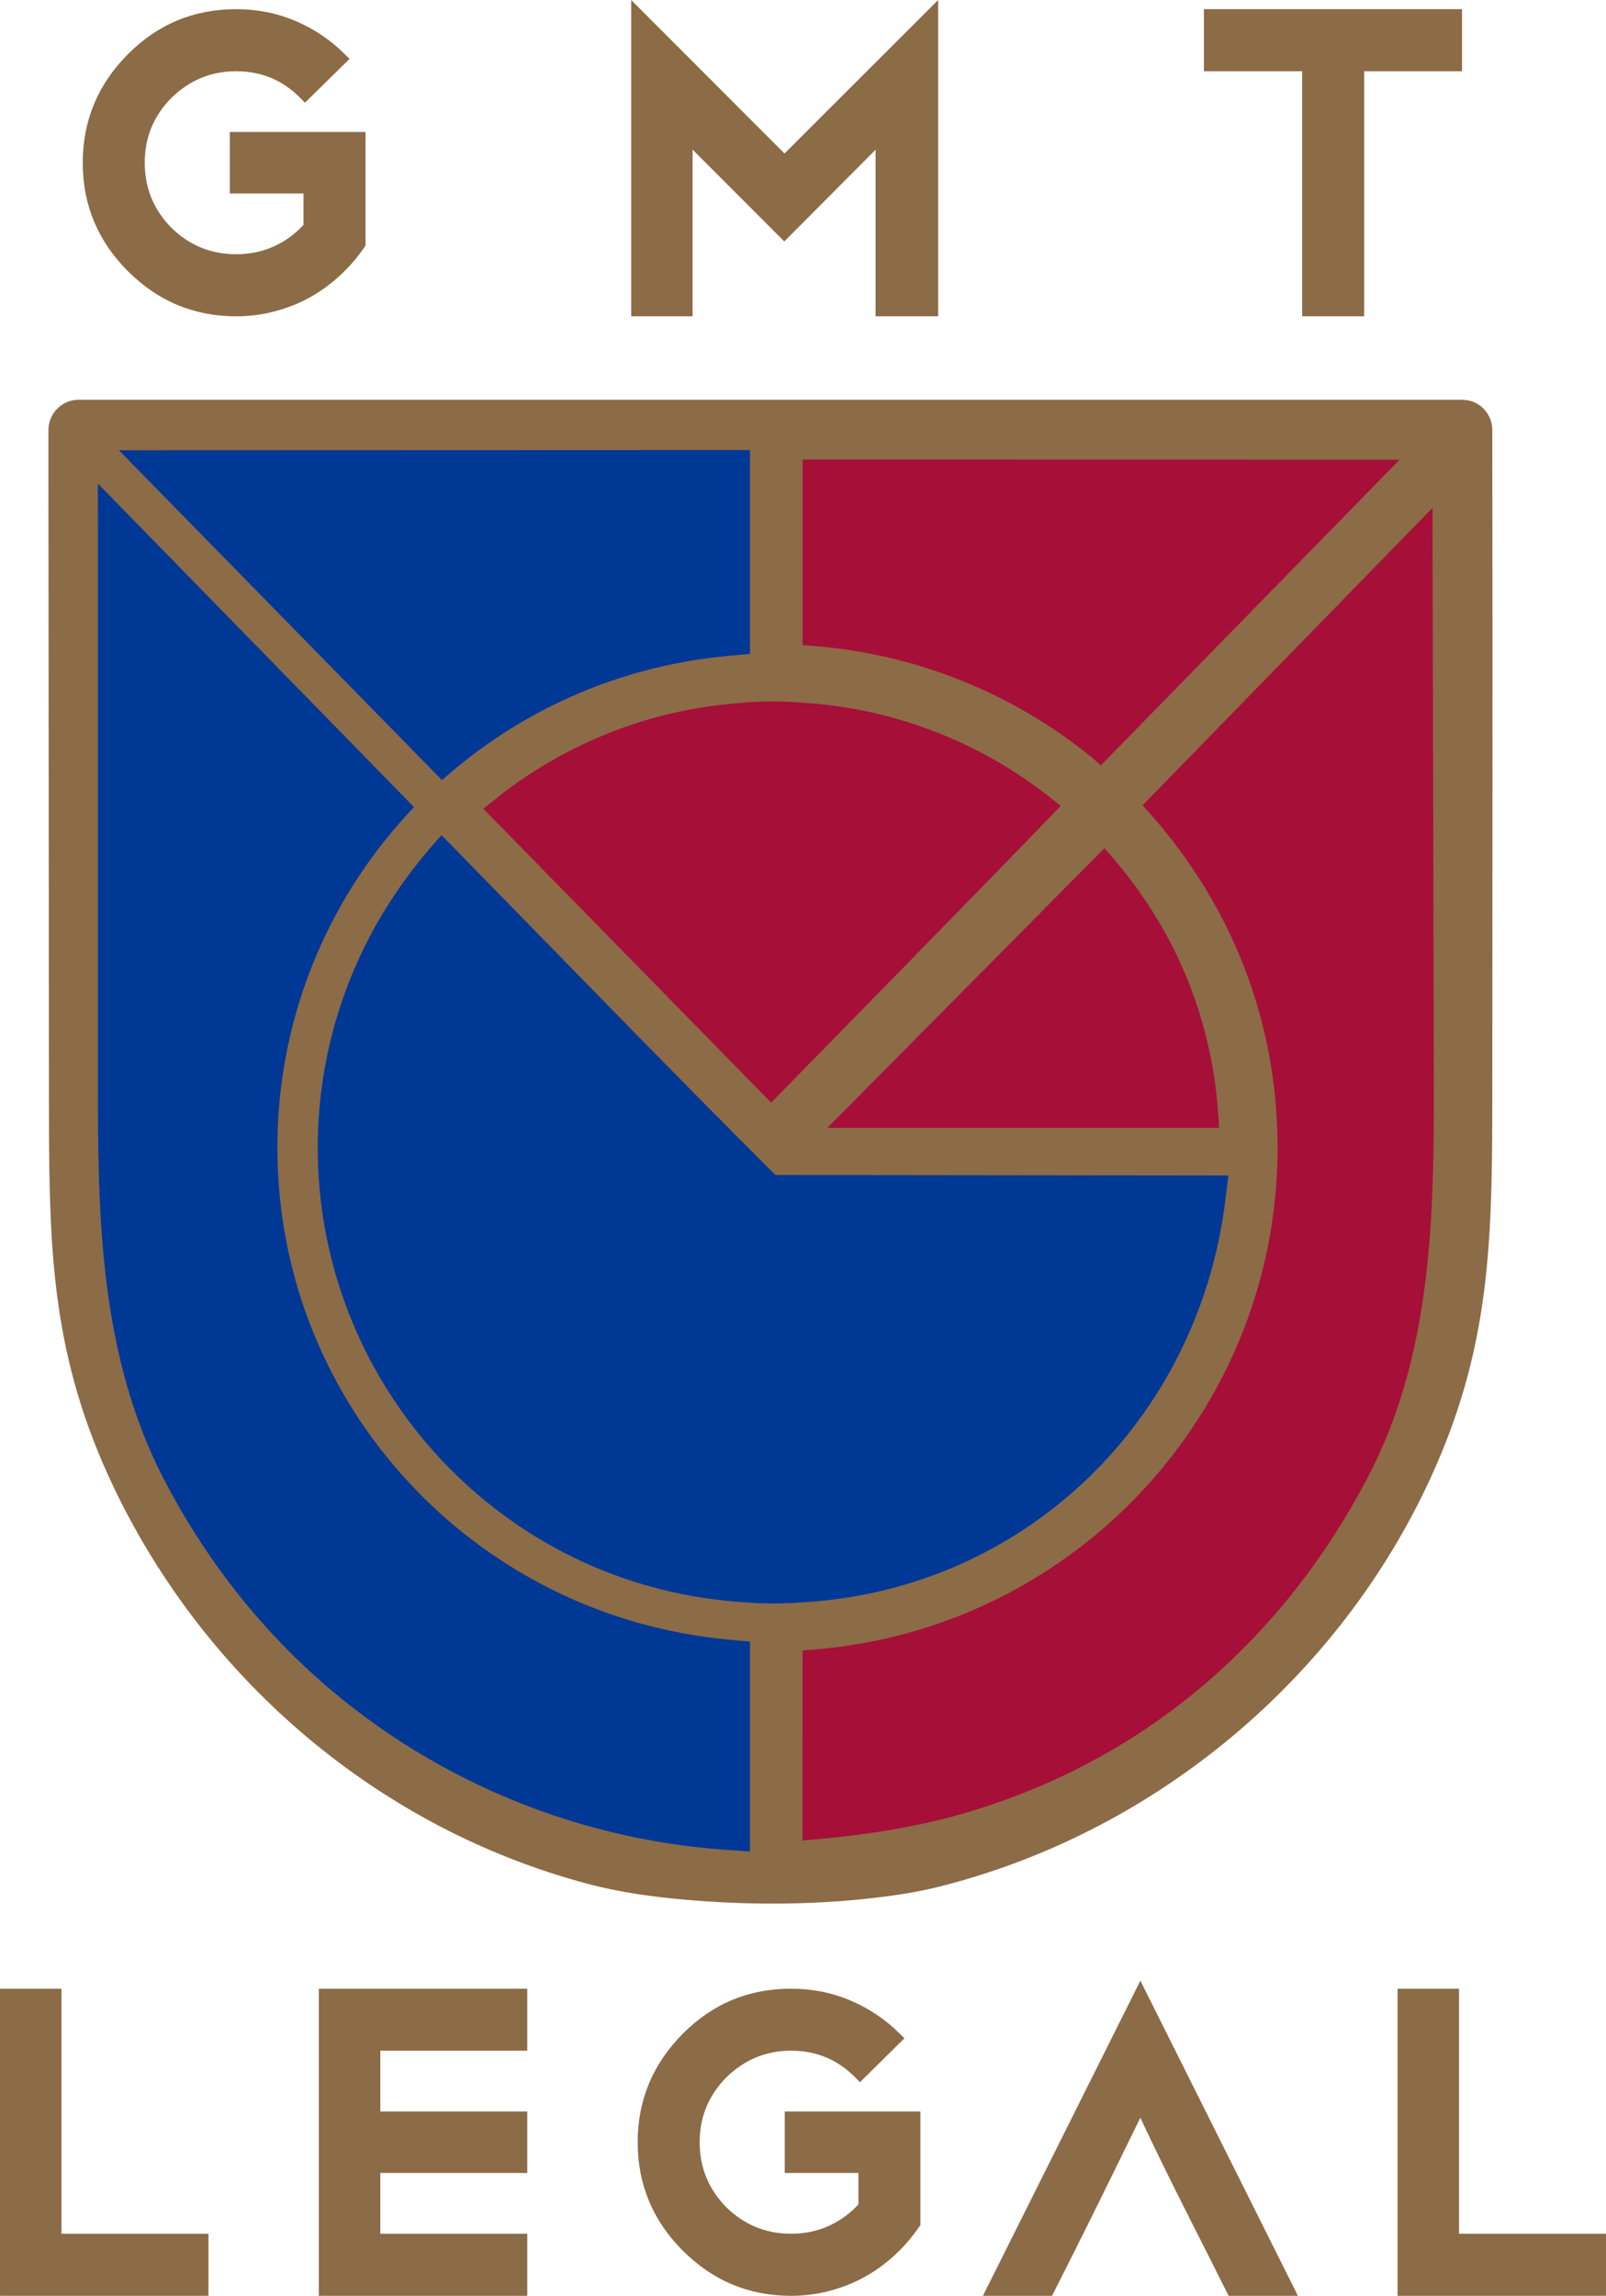
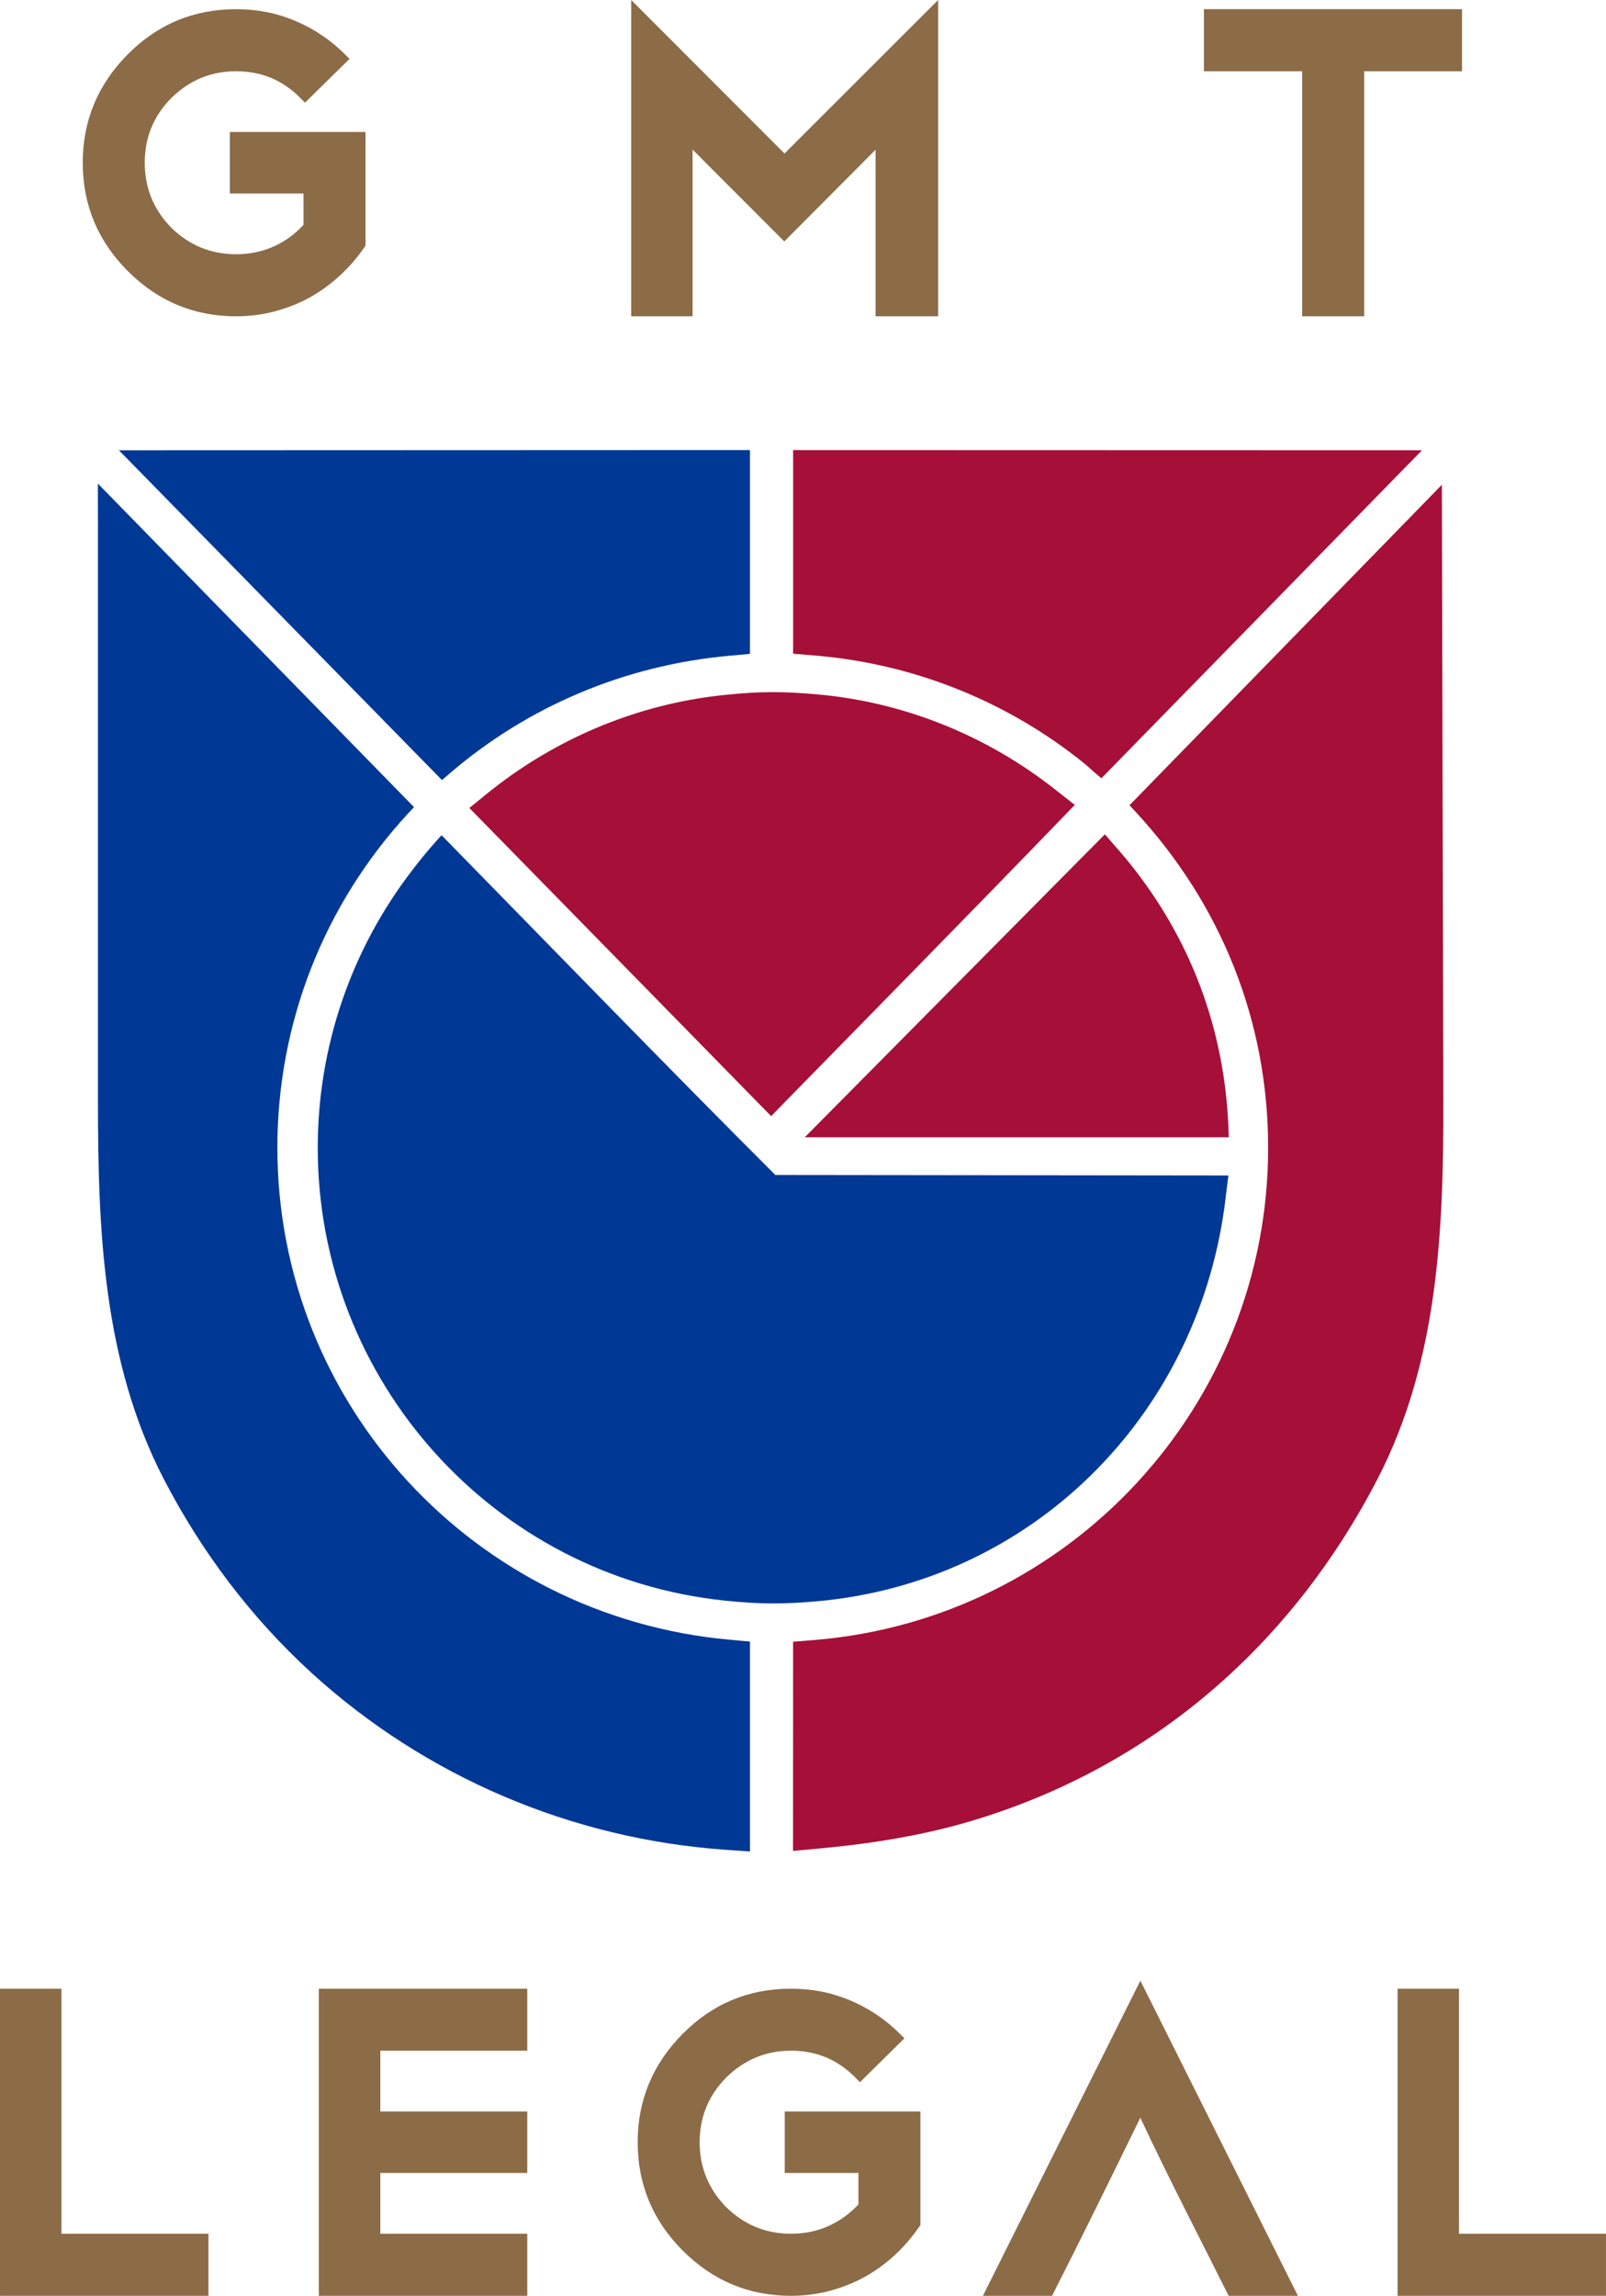
<svg xmlns="http://www.w3.org/2000/svg" xml:space="preserve" width="74.437mm" height="106.377mm" version="1.1" style="shape-rendering:geometricPrecision; text-rendering:geometricPrecision; image-rendering:optimizeQuality; fill-rule:evenodd; clip-rule:evenodd" viewBox="0 0 2457.43 3511.91">
  <defs>
    <style type="text/css"> .fil0 {fill:#A60F38} .fil2 {fill:#003896} .fil1 {fill:#8C6B47} </style>
  </defs>
  <g id="Слой_x0020_1">
    <g id="_1302142216032">
      <path class="fil0" d="M2206.3 741.52l2.22 940.55c0.45,198.38 -7.36,399.64 -100.39,579.73 -131.33,254.05 -344.35,440.26 -619.5,523.04 -77.24,23.19 -156.96,35.7 -237.2,43l-37.97 3.45 0.11 -319.97 31.97 -2.54c392,-31.92 694.93,-359.46 694.93,-752.99 0,-193.51 -71.63,-372.2 -202.84,-513.98l-9.27 -10.07 477.94 -490.22zm-992.72 -53.01l962.28 0.27 -490.56 501.76 -10.3 -8.76c-4.86,-4.07 -9.45,-8.73 -14.42,-12.8 -118.43,-96.19 -263,-153.96 -415.04,-166.34l-31.97 -2.66 0 -311.47zm-33.6 1018.85l-461.82 -471.43 12.33 -9.91c14.26,-11.76 28.63,-23.37 43.56,-34.16 98.51,-71.65 213.88,-116.51 335.2,-128.84 53.25,-5.55 88.33,-5.55 141.62,-0.8 132.74,11.84 258.85,62.87 363.47,145.31l30.28 23.75 -11.15 11.5c-146.88,152.19 -295.35,302.81 -443.2,454.01l-10.3 10.57zm51.48 32.32l459.16 -463.41 10.18 11.71c8.71,9.85 17.42,19.81 25.74,30.06 95.29,117.4 147,255.51 153.17,406.58l0.61 15.06 -648.87 0z" />
-       <path class="fil1" d="M2283.49 1628.37c0.17,-315.83 0.56,-631.78 -0.07,-947.62l0 -2.44 0 -20.55c0.07,-19.23 -11.98,-36.71 -30.09,-43.45 -9.4,-3.4 -19.65,-2.77 -29.48,-2.77l-2104.77 0c-25.07,0.67 -44.99,21.22 -44.99,46.33l0 8.37c0,22.14 0,44.09 0,66.21l0.8 937.66 0 2.1 0 8.42 0 2.1 0 8.37 0.05 2.04 0 8.37 0 1.99 0 8.42 0 1.76c0.45,204.99 5.48,365.22 99.13,561.5 141.4,296.27 407.05,521.92 724.97,606.44 49.57,13.18 100.55,20.14 151.53,24.56 101.22,8.71 203.63,7.97 304.4,-5.09 26.03,-3.4 52,-7.76 77.52,-13.92 325.8,-80.24 605.42,-309.34 749.81,-611.99 89.46,-187.45 99.7,-341.91 100.95,-534.35 0.22,-37.45 0.22,-75.03 0.22,-112.48zm-1103.68 184.34c-169.96,-169.74 -335.64,-342.47 -503.75,-513.98 -11.04,12.38 -23.71,27.96 -33.71,40.96 -91.77,119.28 -141.73,264.8 -141.73,416.09 0,348.2 263.21,642.37 610.05,678.29 57.6,6 79.95,6.22 138.85,1.03 319.64,-28.97 565.99,-274.2 609.67,-590.03 1.36,-10.7 2.71,-21.78 4.07,-32.48l-683.44 0.11zm86.29 -87.52l599.19 0c-6.05,-147.96 -56.59,-283.02 -149.99,-398.05 -8.21,-10.07 -16.74,-19.92 -25.34,-29.66l0.05 0 -423.9 427.71zm925.84 -948.31l2.1 905.31c-0.13,195.71 -6.91,395.21 -98.74,572.98 -129.24,250.09 -338.75,433.99 -610.85,515.86 -76.33,23.03 -155.03,35.25 -234.31,42.44l-22.23 1.99 0.11 -290.72 18.67 -1.59c399.53,-32.59 708.23,-366.42 708.23,-767.36 0,-197.24 -73.11,-379.36 -206.63,-523.83l443.65 -455.08zm-1705.42 1771.5c-90.25,-82.89 -165.95,-181.9 -223.43,-293.21 -91.89,-177.77 -98.78,-377.28 -98.78,-572.98l0 -877.35 -0.06 -29.59 449.37 459.72c-126.4,137.03 -203.65,319.79 -203.65,520.49 0,401.83 308.83,731.25 704.67,767.18l18.56 1.65 0 292.52 -21.85 -1.53c-232.08,-16.3 -452.54,-110.33 -624.83,-266.9zm-270.22 -1845.21l916.89 -0.17 0 284.09 -18.56 1.64c-161.99,14.7 -313.87,78.14 -437.54,184.8l-460.8 -470.35zm1011.73 -0.17l913.55 0.17 -457.17 467.69c-4.52,-3.85 -9.06,-8.48 -14.71,-13.01 -120.76,-98.06 -267.98,-156.95 -423.01,-169.58l-18.67 -1.52 0 -283.76zm-48.04 983.72l-440.44 -449.54c14.15,-11.48 28.18,-22.87 42.95,-33.62 96.3,-70.04 209.24,-113.89 328.17,-126.18 59.47,-6 78.54,-5.66 138.91,-0.79 129.85,12.16 253.36,61.55 355.84,142.25l17.71 13.92c-142.25,147.27 -296.48,303.89 -443.14,453.95z" />
      <path class="fil2" d="M1186.34 1797.34l693.29 0.79 -2.04 16.25c-1.41,10.91 -2.61,21.78 -4.07,32.7 -44.54,322.57 -296.38,572.87 -622.74,602.35 -52.67,4.76 -89.06,4.47 -141.57,-0.96 -354.25,-36.71 -623.01,-337.05 -623.01,-692.67 0,-154.18 50.77,-302.81 144.74,-424.8 10.92,-14.26 22.41,-28.51 34.35,-41.87l10.3 -11.53 10.8 10.97c166.35,169.85 331.79,340.68 499.96,508.78zm-1004.38 -1108.54l965.62 -0.35 0 311.76 -31.63 2.89c-159.22,14.48 -308.25,76.79 -429.39,181.35l-10.3 8.82 -494.3 -504.47zm294.79 1870.28c-92.74,-84.64 -168.89,-185.87 -226.5,-297.28 -93.07,-180.15 -100.37,-381.35 -100.37,-579.61l0 -877.35 -0.11 -65.07 483.71 494.86 -9.33 10.01c-128.78,139.7 -199.73,320.82 -199.73,510.82 0,392.85 301.51,717.4 691.53,752.76l31.63 2.89 0 321.14 -37.23 -2.64c-235.32,-16.36 -459.16,-111.53 -633.6,-270.53z" />
      <path class="fil1" d="M464.37 344.07l0 -48.15 -112.7 0 0 -94.03 207.6 0 0 173.88 -1.76 2.49c-10.81,15.84 -23.3,30.33 -37.4,43.22 -14.08,12.96 -29.53,24.33 -46.27,33.62 -16.87,9.27 -34.87,16.23 -53.54,21.22 -19.23,5.08 -38.98,7.52 -58.85,7.52 -64.83,0 -120,-23.21 -165.82,-69.09 -45.73,-45.77 -69.03,-101 -69.03,-165.84 0,-64.67 23.37,-119.94 68.9,-165.78 45.55,-45.94 100.95,-69.08 165.68,-69.08 31.63,0 62.29,5.76 91.37,18.22 28.29,12.11 53.41,28.97 75.14,50.75l7.13 7.07 -68.18 67.04 -6.96 -7.07c-27.17,-27.6 -59.81,-41.08 -98.51,-41.08 -38.81,0 -71.58,14.03 -99.19,41.03 -27.05,27.6 -40.51,60.32 -40.51,98.9 0,38.76 13.63,71.8 40.51,99.31 27.72,27.1 60.71,40.68 99.46,40.68 20.32,0 40.02,-3.85 58.46,-12.38 17.02,-7.81 31.79,-18.8 44.46,-32.43zm595.41 -115.19l0 254.95 -93.97 0 0 -483.83 234.59 234.81 235.14 -234.81 0 483.83 -95.74 0 0 -254.84 -139.7 140.33 -140.32 -140.44zm1027.64 -119.91l0 374.86 -94.88 0 0 -374.86 -150.35 0 0 -94.93 394.94 0 0 94.93 -149.71 0z" />
-       <path class="fil1" d="M94.04 3416.96l224.91 0 0 94.95 -318.95 0 0 -469.79 94.04 0 0 374.84zm487.9 -280.02l0 93.02 224.85 0 0 94.04 -224.85 0 0 92.96 224.85 0 0 94.95 -318.95 0 0 -469.79 318.95 0 0 94.82 -224.85 0zm731.59 235.16l0 -48.1 -112.77 0 0 -94.04 207.59 0 0 173.76c-11.64,16.97 -23.87,31.79 -39.15,45.82 -14.08,12.96 -29.48,24.33 -46.22,33.51 -16.92,9.38 -34.92,16.34 -53.58,21.33 -19.18,5.08 -38.98,7.52 -58.85,7.52 -64.83,0 -120,-23.3 -165.78,-69.08 -45.77,-45.77 -69.03,-101.12 -69.03,-165.9 0,-64.62 23.37,-119.89 68.85,-165.73 45.55,-46 100.95,-69.08 165.73,-69.08 31.63,0 62.25,5.77 91.33,18.22 28.29,12.04 53.47,28.97 75.14,50.63l7.12 7.07 -68.11 67.17 -6.96 -7.19c-27.22,-27.51 -59.81,-41.09 -98.51,-41.09 -38.86,0 -71.63,14.14 -99.18,41.09 -27.04,27.67 -40.56,60.37 -40.56,98.9 0,38.81 13.63,71.74 40.56,99.36 27.73,27.11 60.66,40.68 99.41,40.68 20.32,0 40.02,-3.85 58.46,-12.38 17.02,-7.92 31.79,-18.78 44.53,-32.48zm431.38 -132.63c-44.76,91.48 -89,181.91 -135.13,272.43l-105.75 0 240.92 -482.08 241.05 482.08 -105.98 0c-45.33,-90.76 -92.22,-180.61 -135.11,-272.43zm487.61 177.49l224.91 0 0 94.95 -318.95 0 0 -469.79 94.04 0 0 374.84z" />
+       <path class="fil1" d="M94.04 3416.96l224.91 0 0 94.95 -318.95 0 0 -469.79 94.04 0 0 374.84m487.9 -280.02l0 93.02 224.85 0 0 94.04 -224.85 0 0 92.96 224.85 0 0 94.95 -318.95 0 0 -469.79 318.95 0 0 94.82 -224.85 0zm731.59 235.16l0 -48.1 -112.77 0 0 -94.04 207.59 0 0 173.76c-11.64,16.97 -23.87,31.79 -39.15,45.82 -14.08,12.96 -29.48,24.33 -46.22,33.51 -16.92,9.38 -34.92,16.34 -53.58,21.33 -19.18,5.08 -38.98,7.52 -58.85,7.52 -64.83,0 -120,-23.3 -165.78,-69.08 -45.77,-45.77 -69.03,-101.12 -69.03,-165.9 0,-64.62 23.37,-119.89 68.85,-165.73 45.55,-46 100.95,-69.08 165.73,-69.08 31.63,0 62.25,5.77 91.33,18.22 28.29,12.04 53.47,28.97 75.14,50.63l7.12 7.07 -68.11 67.17 -6.96 -7.19c-27.22,-27.51 -59.81,-41.09 -98.51,-41.09 -38.86,0 -71.63,14.14 -99.18,41.09 -27.04,27.67 -40.56,60.37 -40.56,98.9 0,38.81 13.63,71.74 40.56,99.36 27.73,27.11 60.66,40.68 99.41,40.68 20.32,0 40.02,-3.85 58.46,-12.38 17.02,-7.92 31.79,-18.78 44.53,-32.48zm431.38 -132.63c-44.76,91.48 -89,181.91 -135.13,272.43l-105.75 0 240.92 -482.08 241.05 482.08 -105.98 0c-45.33,-90.76 -92.22,-180.61 -135.11,-272.43zm487.61 177.49l224.91 0 0 94.95 -318.95 0 0 -469.79 94.04 0 0 374.84z" />
    </g>
  </g>
</svg>